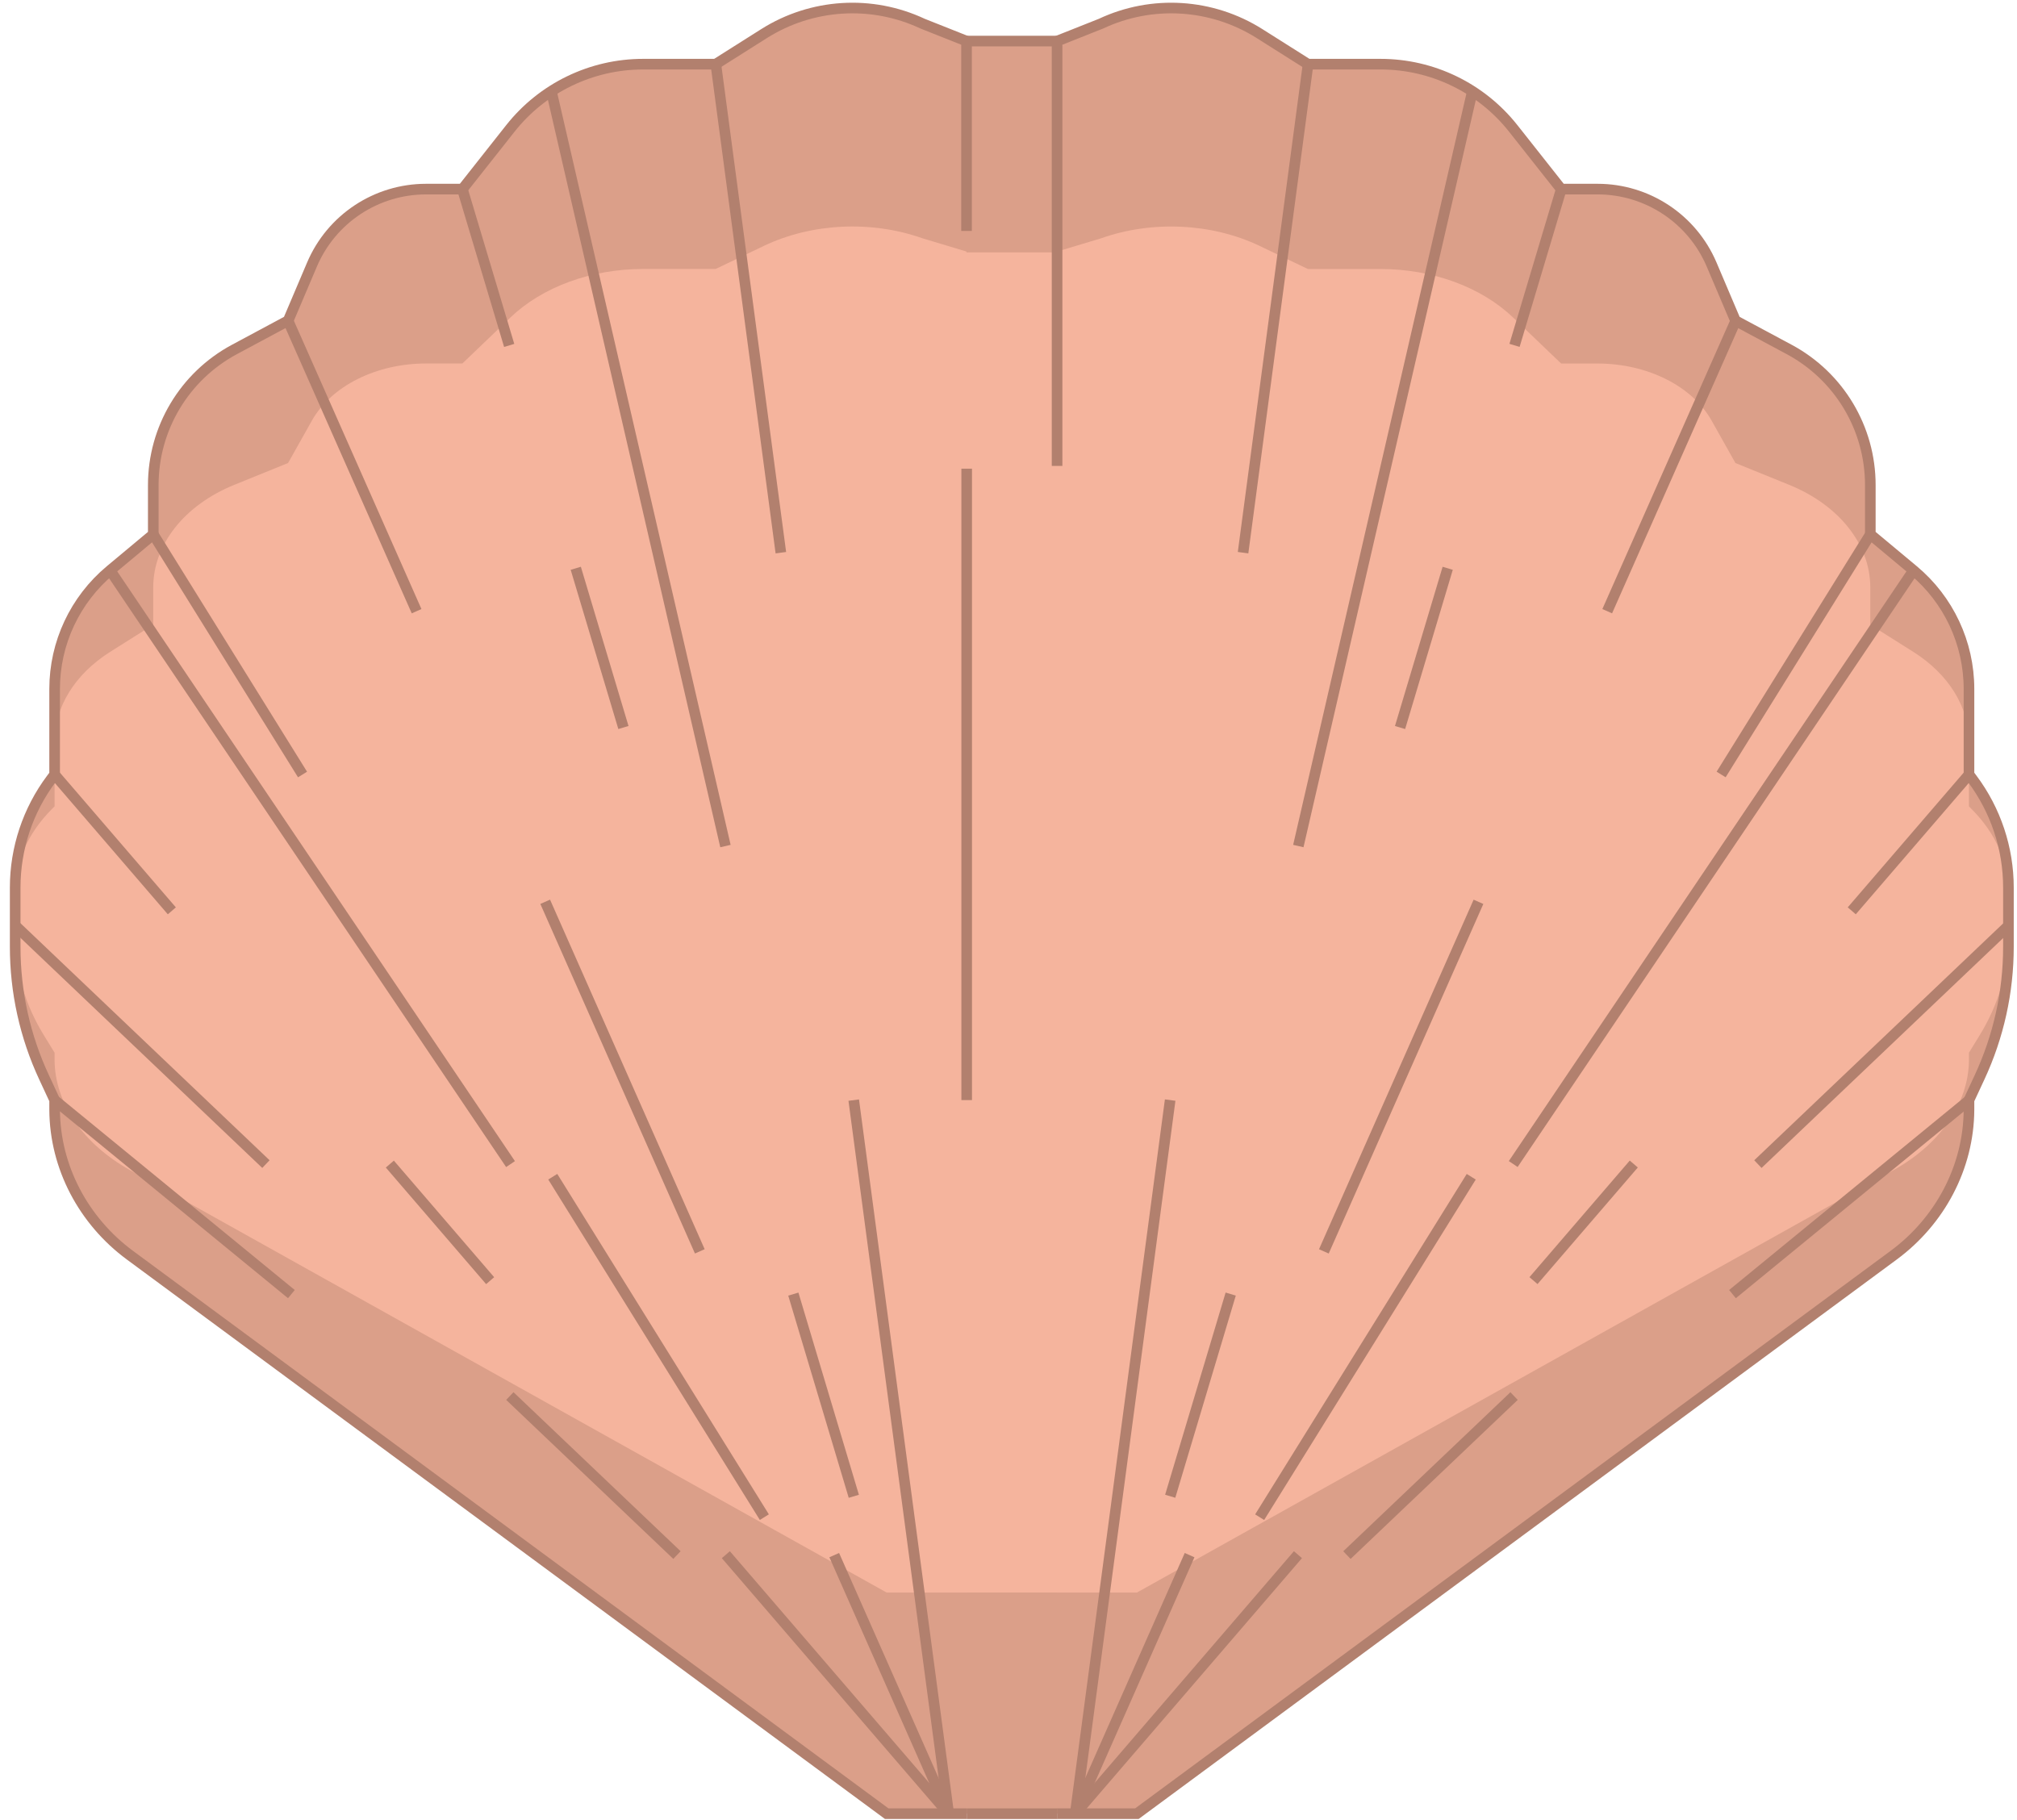
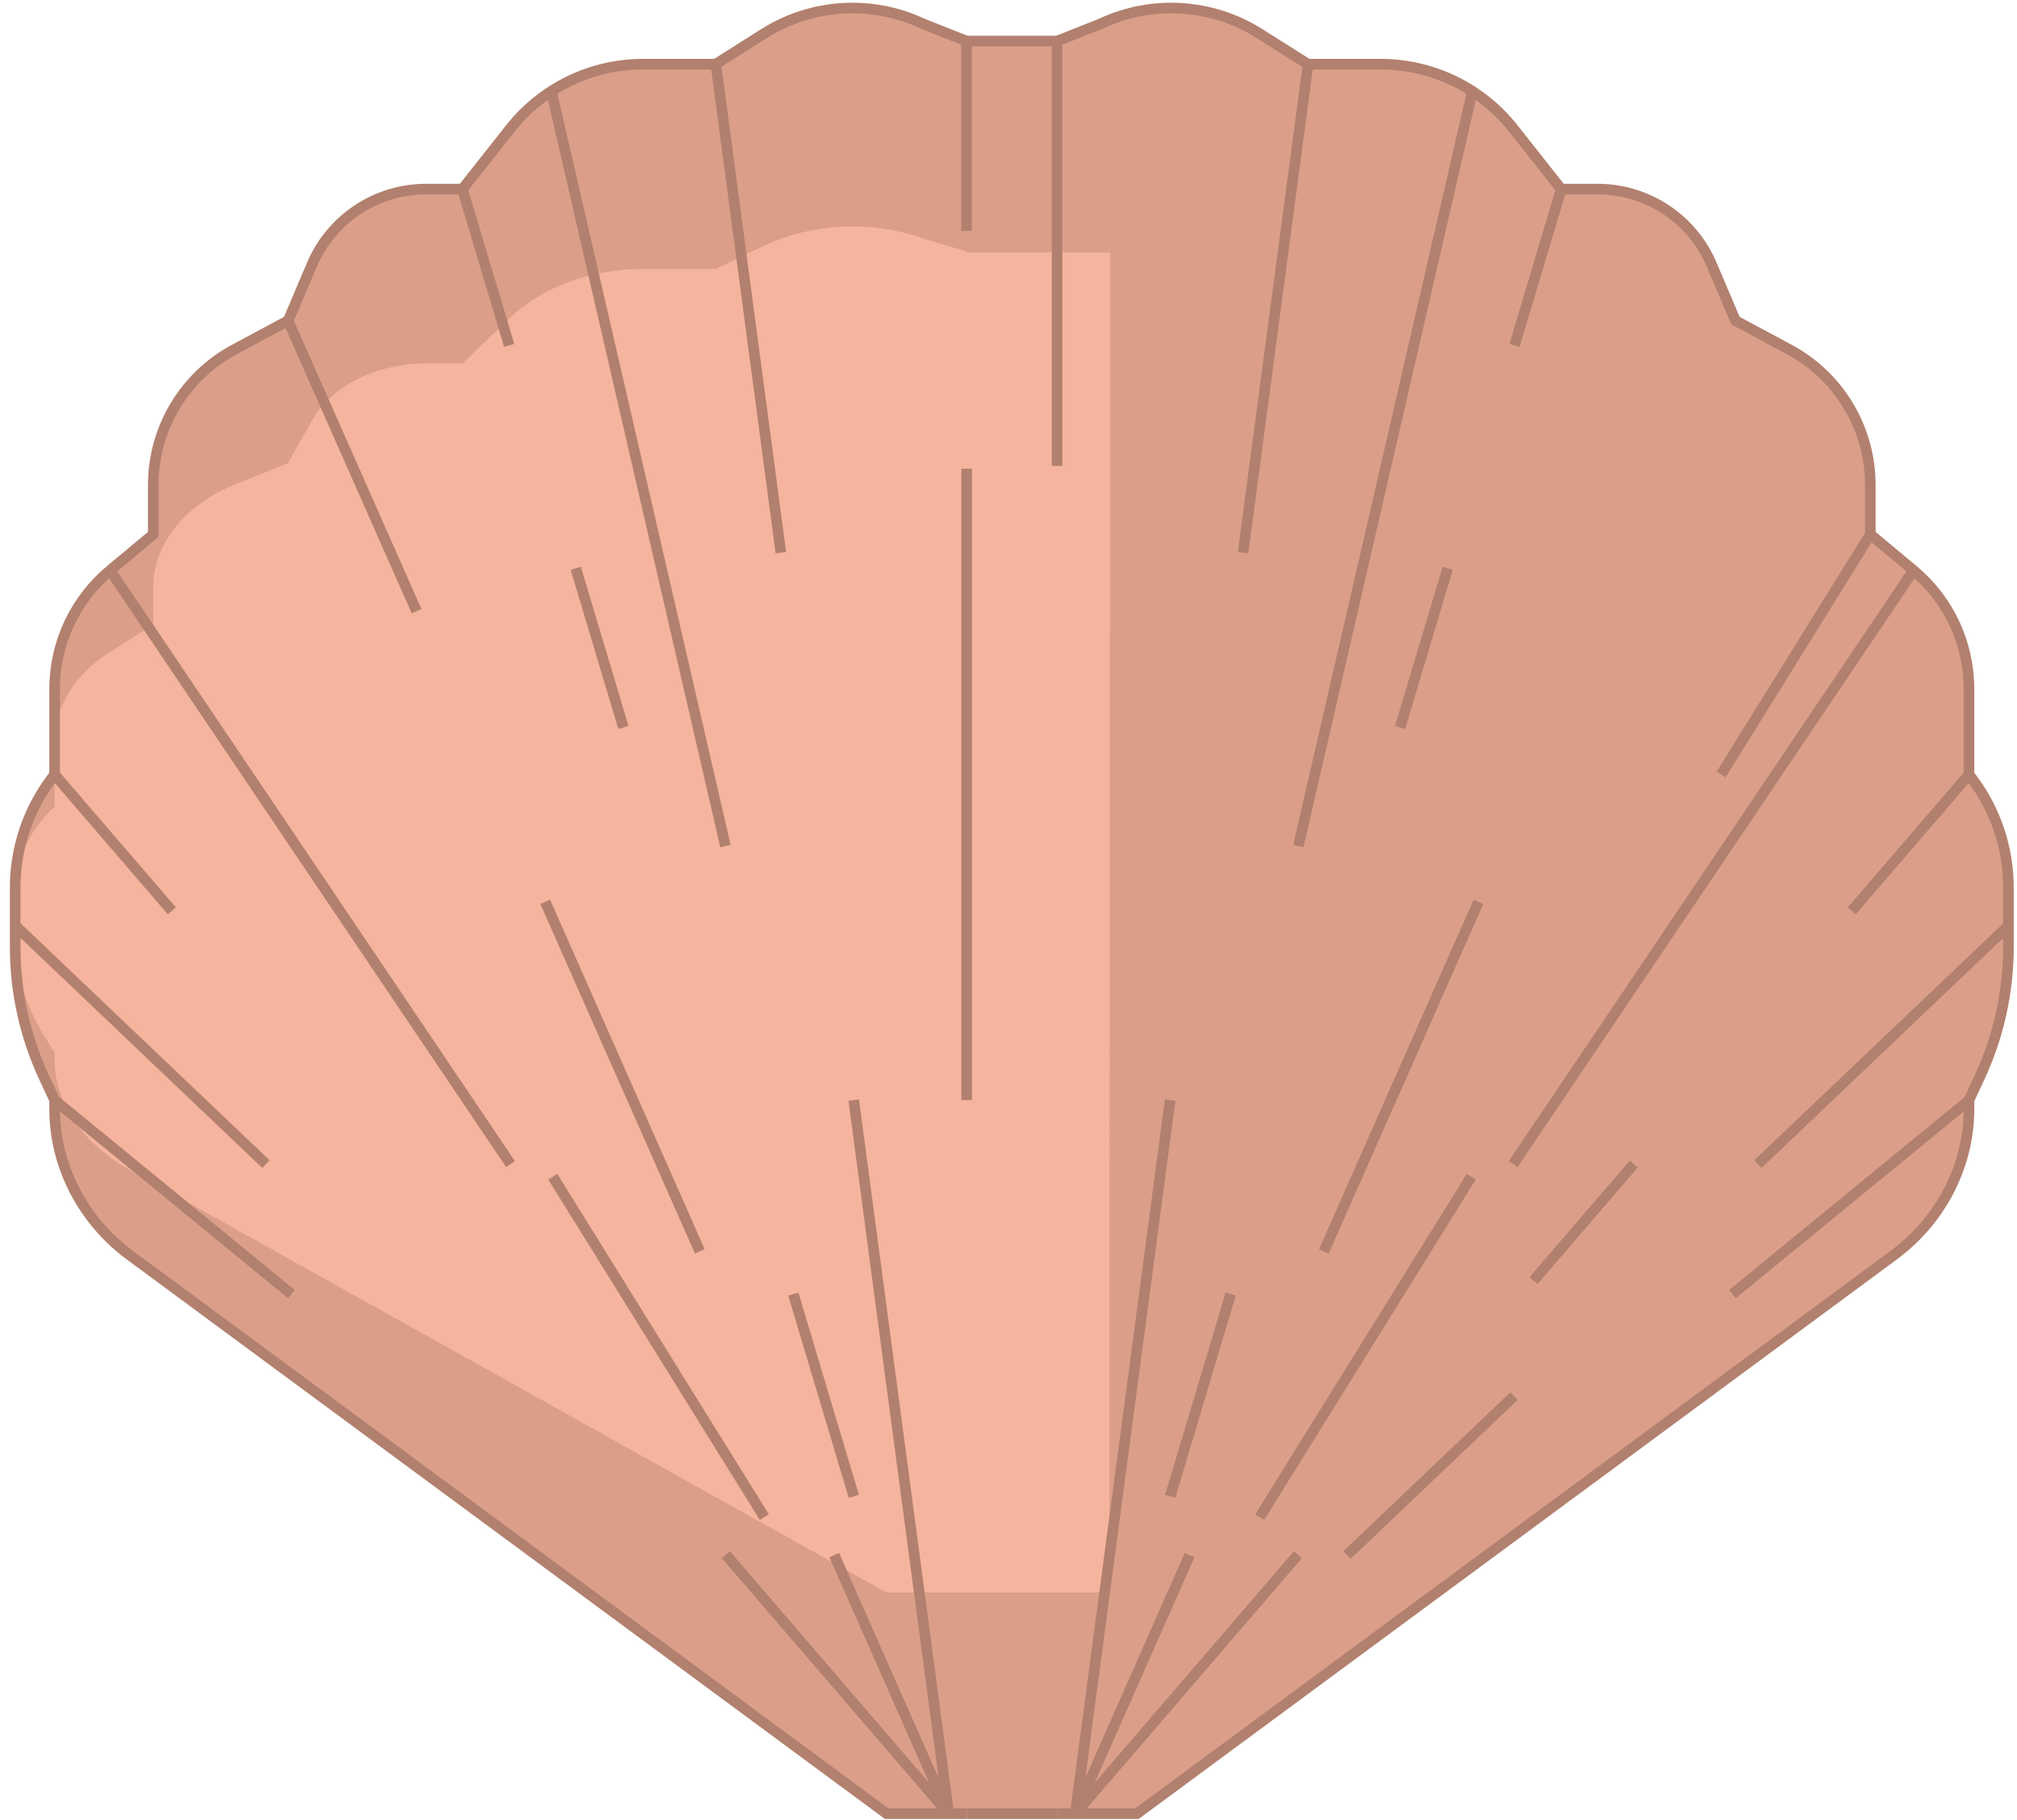
<svg xmlns="http://www.w3.org/2000/svg" width="133" height="120" viewBox="0 0 133 120" fill="none">
  <path d="M63.734 119.599H58.47L8.571 82.772C5.518 80.518 3.624 76.978 3.603 73.183C3.603 73.156 3.603 73.129 3.603 73.101V72.54L2.906 71.041C1.651 68.347 1.002 65.409 1.002 62.437L1.002 58.527C1.002 55.939 1.842 53.423 3.392 51.352L3.603 51.07L3.603 45.428C3.603 42.409 4.946 39.542 7.266 37.607L10.108 35.237V31.983C10.108 28.246 12.162 24.811 15.457 23.043L19.001 21.142L20.572 17.446C21.854 14.426 24.815 12.468 28.097 12.468H30.494L33.65 8.472C35.765 5.792 38.995 4.228 42.409 4.228L47.194 4.228L50.383 2.212C53.529 0.226 57.474 -0.022 60.84 1.559L63.734 2.708L63.734 15.225" fill="#DB9F89" />
  <path d="M69.703 119.598H74.967L124.865 82.771C127.919 80.517 129.813 76.977 129.834 73.182C129.834 73.155 129.834 73.127 129.834 73.1V72.539L130.531 71.04C131.785 68.346 132.435 65.408 132.435 62.436V58.526C132.435 55.938 131.595 53.422 130.044 51.351L129.834 51.069V45.427C129.834 42.408 128.49 39.541 126.171 37.606L123.328 35.236V31.982C123.328 28.245 121.275 24.81 117.98 23.042L114.436 21.141L112.865 17.445C111.583 14.425 108.621 12.467 105.34 12.467H102.943L99.787 8.471C97.672 5.792 94.442 4.227 91.027 4.227L86.243 4.227L83.053 2.211C79.908 0.225 75.963 -0.023 72.597 1.558L69.703 2.707L69.703 30.72" fill="#DB9F89" />
  <path d="M62.346 2.778L73.198 2.778L73.156 119.591H62.346L62.346 2.778Z" fill="#DB9F89" />
  <path d="M63.729 105.02H58.465L8.566 77.159C5.513 75.453 3.619 72.775 3.598 69.904C3.598 69.883 3.598 69.863 3.598 69.842L3.598 69.418L2.901 68.283C1.647 66.246 0.997 64.023 0.997 61.774L0.997 58.816C0.997 56.858 1.837 54.955 3.388 53.388L3.598 53.174L3.598 48.906C3.598 46.622 4.942 44.453 7.261 42.989L10.104 41.196V38.734C10.104 35.907 12.157 33.309 15.452 31.971L18.996 30.533L20.567 27.736C21.849 25.452 24.811 23.97 28.092 23.97H30.489L33.645 20.947C35.76 18.92 38.99 17.737 42.404 17.737L47.189 17.737L50.379 16.211C53.524 14.709 57.469 14.521 60.835 15.717L63.729 16.587V26.056" fill="#F5B49D" />
-   <path d="M69.701 105.022H74.965L124.864 77.16C127.917 75.455 129.811 72.777 129.832 69.906C129.832 69.885 129.832 69.865 129.832 69.844V69.42L130.529 68.285C131.783 66.248 132.433 64.025 132.433 61.776V58.818C132.433 56.86 131.593 54.956 130.042 53.39L129.832 53.176V48.908C129.832 46.624 128.488 44.455 126.169 42.991L123.326 41.198V38.736C123.326 35.909 121.273 33.311 117.978 31.973L114.434 30.535L112.863 27.738C111.581 25.454 108.619 23.972 105.338 23.972H102.941L99.785 20.949C97.67 18.922 94.439 17.739 91.025 17.739L86.241 17.739L83.051 16.213C79.906 14.711 75.961 14.523 72.595 15.719L69.701 16.589V37.782" fill="#F5B49D" />
  <path d="M62.342 16.645H73.194L73.152 105.018H62.342L62.342 16.645Z" fill="#F5B49D" />
  <path d="M19.214 85.339L3.599 72.547" stroke="#B2806E" stroke-width="0.7" stroke-miterlimit="10" />
  <path d="M17.535 76.766L1.005 61.036" stroke="#B2806E" stroke-width="0.7" stroke-miterlimit="10" />
-   <path d="M44.639 102.548L33.618 92.061" stroke="#B2806E" stroke-width="0.7" stroke-miterlimit="10" />
  <path d="M47.862 102.523L62.552 119.601" stroke="#B2806E" stroke-width="0.7" stroke-miterlimit="10" />
-   <path d="M25.706 76.765L32.32 84.453" stroke="#B2806E" stroke-width="0.7" stroke-miterlimit="10" />
  <path d="M3.595 51.074L11.331 60.065" stroke="#B2806E" stroke-width="0.7" stroke-miterlimit="10" />
  <path d="M33.664 76.766L7.263 37.613" stroke="#B2806E" stroke-width="0.7" stroke-miterlimit="10" />
  <path d="M36.449 77.598L50.401 100.048" stroke="#B2806E" stroke-width="0.7" stroke-miterlimit="10" />
-   <path d="M10.111 35.242L19.949 51.075" stroke="#B2806E" stroke-width="0.7" stroke-miterlimit="10" />
  <path d="M27.47 40.305L18.992 21.144" stroke="#B2806E" stroke-width="0.7" stroke-miterlimit="10" />
  <path d="M46.145 82.52L35.95 59.468" stroke="#B2806E" stroke-width="0.7" stroke-miterlimit="10" />
  <path d="M62.551 119.606L55.009 102.552" stroke="#B2806E" stroke-width="0.7" stroke-miterlimit="10" />
  <path d="M52.312 85.339L56.3 98.673" stroke="#B2806E" stroke-width="0.7" stroke-miterlimit="10" />
  <path d="M37.966 37.475L41.108 47.975" stroke="#B2806E" stroke-width="0.7" stroke-miterlimit="10" />
  <path d="M30.491 12.473L33.575 22.779" stroke="#B2806E" stroke-width="0.7" stroke-miterlimit="10" />
  <path d="M51.49 36.447L47.202 4.228" stroke="#B2806E" stroke-width="0.7" stroke-miterlimit="10" />
  <path d="M62.559 119.605L56.295 72.546" stroke="#B2806E" stroke-width="0.7" stroke-miterlimit="10" />
  <path d="M36.359 6.023L47.836 55.793" stroke="#B2806E" stroke-width="0.7" stroke-miterlimit="10" />
  <path d="M63.733 119.602H58.469L8.57 82.775C5.517 80.521 3.623 76.981 3.602 73.186C3.602 73.159 3.602 73.131 3.602 73.104L3.602 72.543L2.905 71.043C1.65 68.35 1.001 65.412 1.001 62.44L1.001 58.53C1.001 55.942 1.841 53.426 3.392 51.355L3.602 51.073L3.602 45.431C3.602 42.412 4.946 39.545 7.265 37.61L10.107 35.24V31.986C10.107 28.249 12.161 24.814 15.456 23.046L19 21.145L20.571 17.449C21.853 14.429 24.814 12.47 28.096 12.47L30.493 12.47L33.649 8.475C35.764 5.795 38.994 4.231 42.408 4.231L47.193 4.231L50.383 2.215C53.528 0.229 57.472 -0.019 60.839 1.562L63.733 2.711V15.228" stroke="#B2806E" stroke-width="0.7" stroke-miterlimit="10" />
  <path d="M63.743 30.907L63.743 72.545" stroke="#B2806E" stroke-width="0.7" stroke-miterlimit="10" />
  <path d="M114.239 85.339L129.854 72.546" stroke="#B2806E" stroke-width="0.7" stroke-miterlimit="10" />
  <path d="M115.915 76.767L132.445 61.036" stroke="#B2806E" stroke-width="0.7" stroke-miterlimit="10" />
  <path d="M88.816 102.55L99.837 92.063" stroke="#B2806E" stroke-width="0.7" stroke-miterlimit="10" />
  <path d="M85.586 102.522L70.899 119.6" stroke="#B2806E" stroke-width="0.7" stroke-miterlimit="10" />
  <path d="M107.731 76.761L101.117 84.45" stroke="#B2806E" stroke-width="0.7" stroke-miterlimit="10" />
  <path d="M129.841 51.073L122.104 60.064" stroke="#B2806E" stroke-width="0.7" stroke-miterlimit="10" />
  <path d="M99.781 76.762L126.179 37.609" stroke="#B2806E" stroke-width="0.7" stroke-miterlimit="10" />
  <path d="M97.013 77.6L83.061 100.05" stroke="#B2806E" stroke-width="0.7" stroke-miterlimit="10" />
  <path d="M123.328 35.24L113.49 51.073" stroke="#B2806E" stroke-width="0.7" stroke-miterlimit="10" />
-   <path d="M105.979 40.305L114.457 21.143" stroke="#B2806E" stroke-width="0.7" stroke-miterlimit="10" />
  <path d="M87.295 82.522L97.49 59.47" stroke="#B2806E" stroke-width="0.7" stroke-miterlimit="10" />
  <path d="M70.902 119.606L78.441 102.552" stroke="#B2806E" stroke-width="0.7" stroke-miterlimit="10" />
  <path d="M81.152 85.337L77.163 98.67" stroke="#B2806E" stroke-width="0.7" stroke-miterlimit="10" />
  <path d="M95.461 37.475L92.319 47.976" stroke="#B2806E" stroke-width="0.7" stroke-miterlimit="10" />
  <path d="M102.951 12.468L99.867 22.775" stroke="#B2806E" stroke-width="0.7" stroke-miterlimit="10" />
  <path d="M81.967 36.446L86.255 4.227" stroke="#B2806E" stroke-width="0.7" stroke-miterlimit="10" />
  <path d="M70.899 119.604L77.16 72.545" stroke="#B2806E" stroke-width="0.7" stroke-miterlimit="10" />
  <path d="M97.088 6.022L85.611 55.792" stroke="#B2806E" stroke-width="0.7" stroke-miterlimit="10" />
  <path d="M69.703 119.602H74.967L124.865 82.775C127.919 80.521 129.813 76.981 129.834 73.186C129.834 73.159 129.834 73.131 129.834 73.104V72.543L130.531 71.043C131.785 68.35 132.435 65.412 132.435 62.44V58.53C132.435 55.942 131.595 53.426 130.044 51.355L129.834 51.073V45.431C129.834 42.412 128.49 39.545 126.171 37.61L123.328 35.24V31.986C123.328 28.249 121.275 24.814 117.98 23.046L114.436 21.145L112.865 17.449C111.583 14.429 108.621 12.47 105.34 12.47H102.943L99.787 8.475C97.672 5.795 94.442 4.231 91.027 4.231L86.243 4.231L83.053 2.215C79.908 0.229 75.963 -0.019 72.597 1.562L69.703 2.711V30.724" stroke="#B2806E" stroke-width="0.7" stroke-miterlimit="10" />
  <path d="M69.711 2.708L63.736 2.708" stroke="#B2806E" stroke-width="0.7" stroke-miterlimit="10" />
  <path d="M69.716 119.604H63.741" stroke="#B2806E" stroke-width="0.7" stroke-miterlimit="10" />
</svg>